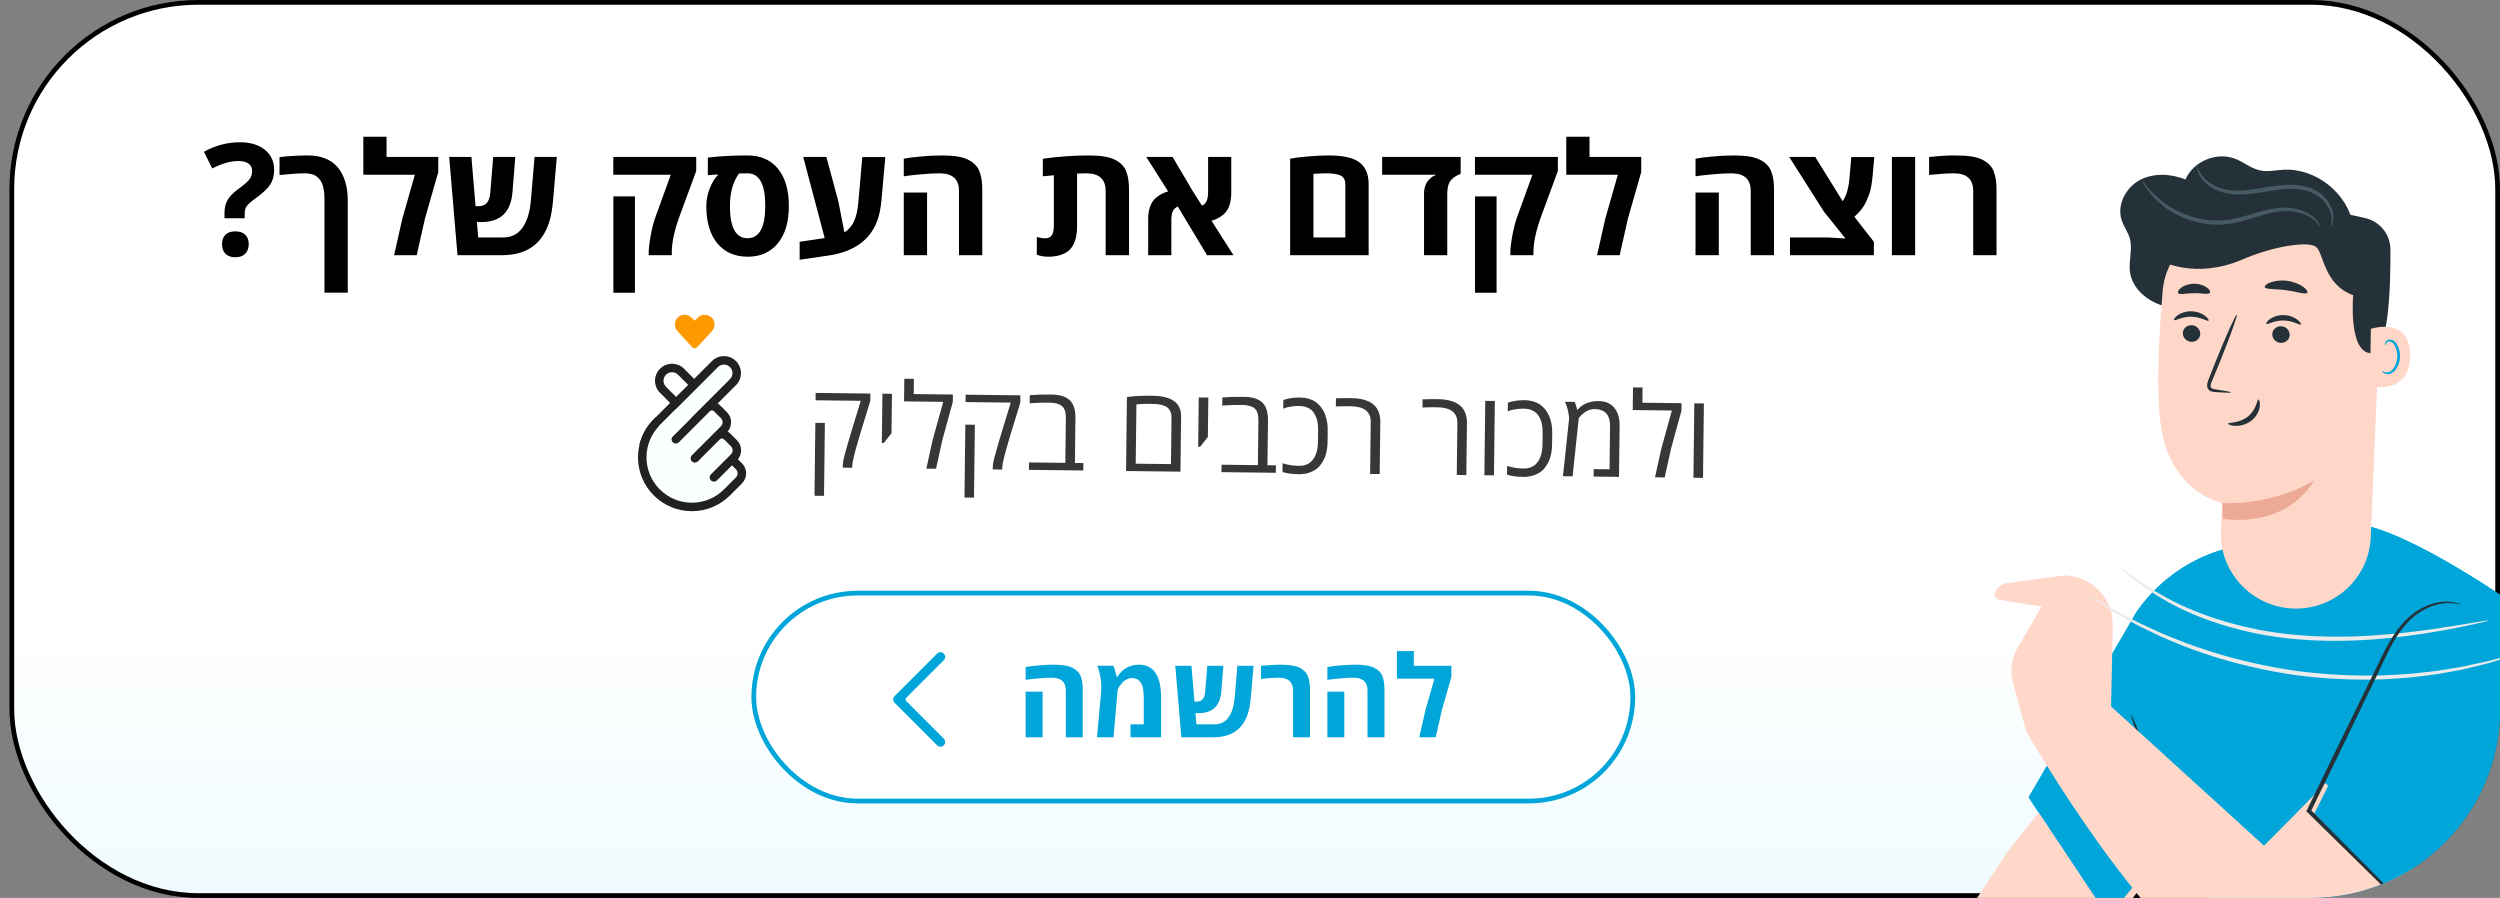
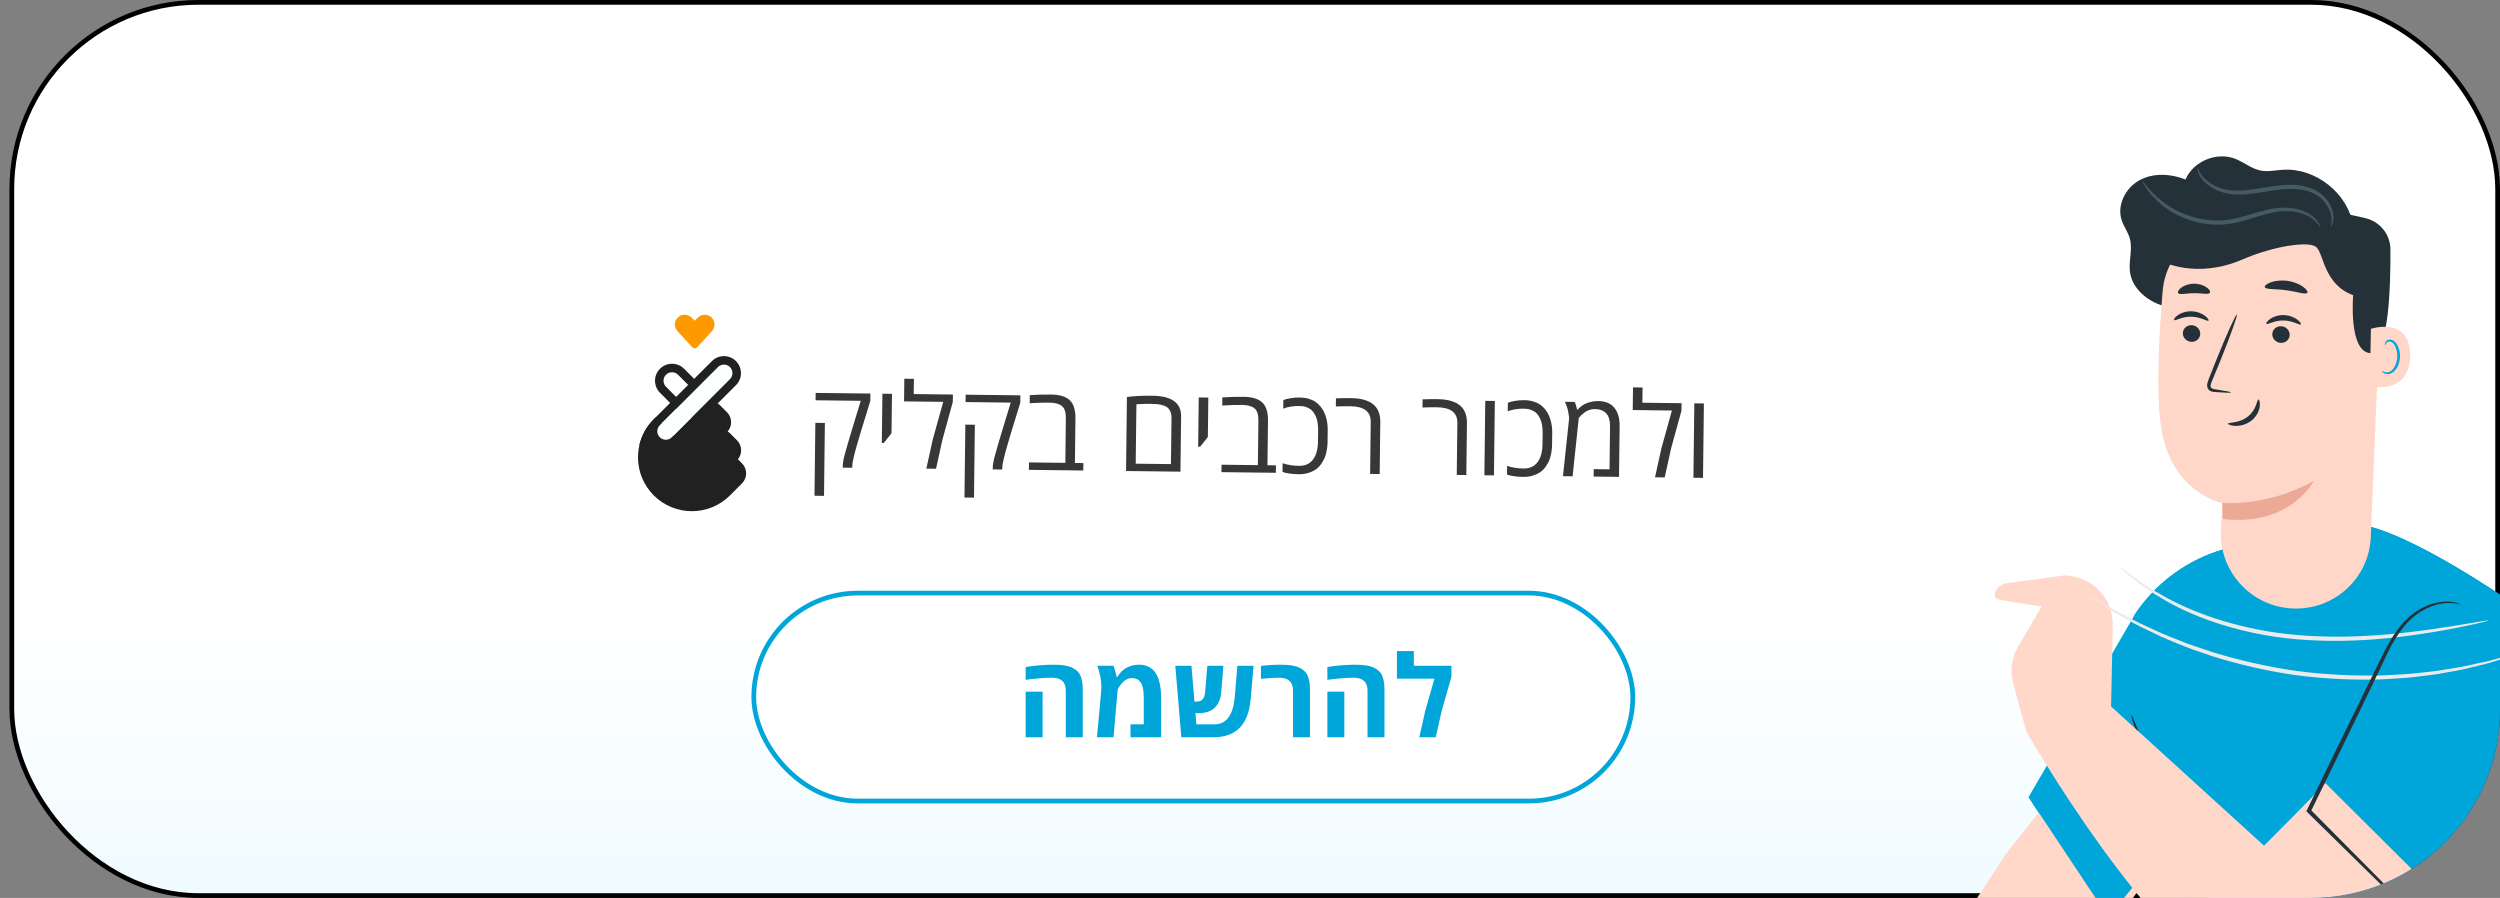
<svg xmlns="http://www.w3.org/2000/svg" width="529" height="190" viewBox="0 0 529 190" fill="none">
  <rect x="0" y="0" width="529" height="190" fill="#808080" stroke="none" />
  <g clip-path="url(#clip0_9612_18885)">
    <rect x="2.5" y="0.5" width="526" height="189" rx="39.5" fill="url(#paint0_linear_9612_18885)" stroke="black" />
    <mask id="mask0_9612_18885" style="mask-type:luminance" maskUnits="userSpaceOnUse" x="123" y="63" width="48" height="48">
      <path d="M171 63H123V111H171V63Z" fill="white" />
    </mask>
    <g mask="url(#mask0_9612_18885)">
      <path d="M145.903 86.817C146.254 87.169 146.254 87.739 145.903 88.091C145.583 88.41 145.083 88.439 144.73 88.178L144.63 88.091L139.654 83.114C138.248 81.708 138.248 79.429 139.654 78.023C141.06 76.617 143.339 76.617 144.745 78.023L151.321 84.599C151.672 84.951 151.672 85.52 151.321 85.872C151.002 86.191 150.502 86.22 150.149 85.959L150.048 85.872L143.472 79.296C142.811 78.634 141.762 78.596 141.055 79.179L140.927 79.296C140.265 79.957 140.226 81.006 140.81 81.713L140.927 81.842L145.903 86.817Z" fill="#212121" />
      <path d="M135.262 94.332C135.69 92.371 136.64 90.501 138.112 88.944L138.552 88.501L138.551 88.499L150.642 76.408C152.048 75.002 154.327 75.002 155.733 76.408C157.139 77.814 157.139 80.093 155.733 81.499L147.641 89.591C147.29 89.942 146.721 89.942 146.369 89.591C146.047 89.269 146.02 88.763 146.288 88.41L146.369 88.318L143.823 85.772L135.262 94.332Z" fill="#212121" />
      <path d="M154.461 104.83C150.009 109.282 142.79 109.282 138.338 104.83C133.963 100.454 133.888 93.408 138.112 88.94L138.763 88.283L142.582 92.101L148.945 85.738C149.882 84.801 151.402 84.801 152.339 85.738L153.824 87.222C154.944 88.342 154.994 90.126 153.974 91.305C154.148 91.404 154.312 91.528 154.461 91.677L155.946 93.162C157.046 94.263 157.113 96.004 156.147 97.183L157.006 98.042C158.178 99.213 158.178 101.112 157.006 102.284L154.461 104.83Z" fill="#212121" />
-       <path d="M146.399 96.348C146.047 96.699 146.047 97.269 146.399 97.62C146.751 97.972 147.321 97.972 147.672 97.62L152.339 92.954L152.422 92.884C152.626 92.742 152.899 92.742 153.104 92.884L153.187 92.954L154.672 94.438L154.765 94.543C155.109 94.978 155.109 95.596 154.765 96.031L154.672 96.136L150.429 100.378C150.078 100.729 150.078 101.299 150.429 101.651C150.781 102.002 151.351 102.002 151.702 101.651L154.884 98.469L155.733 99.317C156.168 99.752 156.199 100.439 155.826 100.91L155.733 101.014L153.187 103.56C149.438 107.309 143.36 107.309 139.611 103.56C135.932 99.882 135.863 93.961 139.403 90.198L139.611 89.984L140.035 89.559L142.581 92.105L142.369 92.317C142.017 92.668 142.017 93.238 142.369 93.59C142.72 93.941 143.29 93.941 143.641 93.59L150.217 87.014L150.301 86.944C150.505 86.802 150.778 86.802 150.983 86.944L151.066 87.014L152.551 88.498L152.644 88.603C152.989 89.038 152.989 89.656 152.644 90.091L152.551 90.196L146.399 96.348Z" fill="#FCFFFF" />
      <path d="M154.579 77.806L154.462 77.678C153.801 77.016 152.752 76.977 152.045 77.561L151.917 77.678L139.613 89.981C138.91 90.684 138.91 91.824 139.613 92.527C140.316 93.23 141.455 93.23 142.158 92.527L154.462 80.223C155.123 79.562 155.163 78.513 154.579 77.806Z" fill="#FCFFFF" />
      <path d="M146.339 67.204C145.529 66.396 144.215 66.396 143.405 67.204C142.595 68.012 142.595 69.321 143.424 70.149L146.487 73.481C146.501 73.495 146.515 73.51 146.529 73.523C146.811 73.782 147.251 73.764 147.511 73.482L150.648 70.071C151.404 69.258 151.381 67.991 150.593 67.204C149.783 66.396 148.469 66.396 147.659 67.204L146.999 67.862L146.339 67.204Z" fill="#FF9900" />
    </g>
    <path d="M180.345 98.563L180.34 98.978L178.326 98.954L178.331 98.539C178.338 97.945 178.482 97.141 178.763 96.127C179.043 95.105 179.247 94.374 179.375 93.936C179.621 93.036 179.935 91.982 180.316 90.774L182.132 84.813L172.575 84.7L172.593 83.137L184.177 83.275L184.158 84.837L182.253 91.041C182.033 91.787 181.851 92.403 181.706 92.89C181.562 93.368 181.418 93.859 181.274 94.362C181.13 94.857 181.011 95.287 180.917 95.652C180.823 96.017 180.729 96.398 180.635 96.796C180.446 97.591 180.35 98.18 180.345 98.563ZM174.361 104.925L172.347 104.901L172.53 89.472L174.544 89.496L174.361 104.925ZM186.592 93.729L186.716 83.305L188.742 83.329L188.643 91.678L187.007 93.734L186.592 93.729ZM193.344 83.384L201.632 83.482L201.613 85.057L199.406 93.088L198.063 99.188L196.013 99.164L197.355 93.064L199.587 85.033L191.299 84.934L191.356 80.137L193.382 80.162L193.344 83.384ZM212.081 98.94L212.076 99.355L210.062 99.331L210.067 98.916C210.074 98.322 210.218 97.518 210.499 96.504C210.779 95.482 210.983 94.752 211.111 94.314C211.357 93.413 211.671 92.359 212.052 91.151L213.868 85.191L204.311 85.077L204.329 83.514L215.913 83.652L215.894 85.215L213.989 91.418C213.769 92.164 213.587 92.78 213.443 93.267C213.298 93.746 213.154 94.236 213.01 94.739C212.866 95.234 212.747 95.664 212.653 96.029C212.559 96.394 212.465 96.775 212.371 97.173C212.182 97.968 212.086 98.557 212.081 98.94ZM206.097 105.302L204.083 105.278L204.266 89.85L206.28 89.874L206.097 105.302ZM217.903 83.615C219.207 83.508 220.733 83.465 222.483 83.486C224.232 83.507 225.522 83.905 226.351 84.68C227.18 85.446 227.584 86.737 227.562 88.552L227.45 97.963L229.245 97.984L229.226 99.558L217.715 99.422L217.734 97.847L225.424 97.939L225.536 88.503C225.551 87.25 225.276 86.392 224.712 85.93C224.156 85.459 223.288 85.217 222.108 85.203C220.847 85.188 219.646 85.218 218.506 85.294L217.883 85.336L217.903 83.615ZM238.271 99.666L238.457 84.005C239.883 83.803 241.683 83.714 243.856 83.74C247.933 83.788 249.954 85.245 249.92 88.109L249.781 99.803L238.271 99.666ZM247.773 98.204L247.89 88.378C247.896 87.865 247.816 87.429 247.649 87.069C247.483 86.701 247.271 86.418 247.013 86.219C246.763 86.013 246.431 85.854 246.017 85.743C245.603 85.625 245.218 85.551 244.86 85.522C244.502 85.485 244.088 85.464 243.616 85.459C242.623 85.447 241.723 85.469 240.917 85.524L240.465 85.555L240.316 98.115L247.773 98.204ZM253.531 94.525L253.654 84.101L255.681 84.125L255.581 92.474L253.946 94.53L253.531 94.525ZM258.647 84.099C259.951 83.992 261.477 83.95 263.227 83.97C264.976 83.991 266.266 84.389 267.095 85.164C267.924 85.93 268.328 87.221 268.306 89.036L268.194 98.447L269.989 98.468L269.97 100.043L258.46 99.906L258.478 98.331L266.168 98.423L266.28 88.987C266.295 87.734 266.021 86.876 265.456 86.414C264.9 85.943 264.032 85.701 262.852 85.687C261.591 85.672 260.39 85.703 259.25 85.779L258.627 85.82L258.647 84.099ZM273.1 84.258C273.703 84.152 274.347 84.102 275.03 84.111C275.714 84.119 276.344 84.207 276.919 84.377C277.495 84.547 277.981 84.772 278.376 85.054C278.78 85.327 279.134 85.657 279.439 86.043C279.752 86.421 279.999 86.815 280.182 87.224C280.372 87.625 280.526 88.054 280.642 88.511C280.853 89.295 280.953 90.106 280.943 90.944L280.911 93.617C280.906 94.105 280.855 94.634 280.758 95.202C280.662 95.763 280.538 96.246 280.387 96.651C280.244 97.048 280.015 97.489 279.7 97.973C279.393 98.458 279.03 98.865 278.611 99.193C278.2 99.522 277.66 99.8 276.99 100.029C276.32 100.248 275.614 100.354 274.874 100.345C274.133 100.336 273.479 100.292 272.91 100.212C272.349 100.132 271.952 100.05 271.717 99.966L271.376 99.852L271.398 98.021C272.46 98.375 273.626 98.56 274.895 98.575C275.391 98.581 275.84 98.517 276.24 98.384C276.649 98.242 276.985 98.063 277.248 97.846C277.519 97.63 277.758 97.364 277.965 97.049C278.172 96.734 278.331 96.427 278.44 96.127C278.549 95.827 278.639 95.507 278.708 95.166C278.82 94.654 278.879 94.118 278.886 93.556L278.914 91.164C278.926 90.131 278.823 89.267 278.603 88.572C278.509 88.27 278.362 87.947 278.163 87.603C277.972 87.258 277.743 86.971 277.477 86.74C277.211 86.509 276.864 86.314 276.434 86.154C276.013 85.994 275.501 85.911 274.899 85.904C274.305 85.897 273.719 85.942 273.14 86.041C272.561 86.132 272.148 86.229 271.903 86.332L271.535 86.486L271.556 84.68C271.647 84.632 271.777 84.576 271.949 84.513C272.121 84.45 272.504 84.365 273.1 84.258ZM282.683 84.287C283.822 84.243 284.844 84.227 285.747 84.238C286.651 84.249 287.399 84.314 287.991 84.436C288.592 84.548 289.152 84.73 289.669 84.98C290.187 85.231 290.623 85.549 290.977 85.936C291.724 86.767 292.089 87.894 292.072 89.318L291.941 100.304L289.915 100.28L290.046 89.27C290.072 87.097 288.628 85.993 285.715 85.959C284.836 85.948 283.818 85.965 282.662 86.008L282.683 84.287ZM301.016 84.505C302.156 84.461 303.178 84.445 304.081 84.456C304.984 84.466 305.732 84.532 306.325 84.653C306.926 84.766 307.485 84.948 308.003 85.198C308.521 85.449 308.957 85.767 309.31 86.154C310.057 86.985 310.422 88.112 310.405 89.536L310.275 100.522L308.249 100.498L308.379 89.488C308.405 87.315 306.962 86.211 304.048 86.177C303.169 86.166 302.152 86.183 300.996 86.226L301.016 84.505ZM316.122 100.591L314.095 100.567L314.282 84.821L316.309 84.845L316.122 100.591ZM320.606 84.823C321.21 84.716 321.853 84.667 322.537 84.675C323.22 84.683 323.85 84.772 324.426 84.942C325.002 85.111 325.487 85.337 325.883 85.618C326.286 85.892 326.641 86.221 326.945 86.608C327.258 86.986 327.506 87.379 327.688 87.788C327.879 88.189 328.032 88.618 328.149 89.076C328.359 89.859 328.46 90.67 328.45 91.509L328.418 94.182C328.412 94.67 328.361 95.198 328.265 95.767C328.168 96.327 328.045 96.81 327.893 97.215C327.75 97.612 327.521 98.053 327.206 98.538C326.899 99.022 326.536 99.429 326.117 99.758C325.707 100.087 325.166 100.365 324.496 100.593C323.826 100.813 323.121 100.919 322.38 100.91C321.64 100.901 320.985 100.857 320.417 100.777C319.856 100.697 319.458 100.615 319.223 100.53L318.883 100.417L318.904 98.586C319.966 98.94 321.132 99.125 322.401 99.14C322.898 99.146 323.346 99.082 323.747 98.948C324.155 98.807 324.491 98.628 324.754 98.411C325.025 98.194 325.264 97.929 325.472 97.614C325.679 97.299 325.837 96.991 325.946 96.692C326.056 96.392 326.145 96.071 326.214 95.73C326.326 95.219 326.385 94.683 326.392 94.121L326.42 91.729C326.433 90.695 326.329 89.831 326.109 89.137C326.015 88.835 325.869 88.511 325.669 88.167C325.478 87.823 325.249 87.535 324.984 87.305C324.718 87.073 324.37 86.878 323.941 86.718C323.519 86.559 323.008 86.475 322.406 86.468C321.811 86.461 321.225 86.507 320.646 86.606C320.067 86.697 319.655 86.793 319.409 86.896L319.041 87.051L319.063 85.244C319.153 85.197 319.284 85.141 319.456 85.078C319.627 85.015 320.011 84.93 320.606 84.823ZM338.161 84.861C339.699 84.879 340.845 85.357 341.598 86.293C342.36 87.23 342.732 88.512 342.712 90.14L342.585 100.906L337.214 100.842L337.233 99.267L340.577 99.307L340.685 90.201C340.714 87.801 339.629 86.587 337.432 86.561C337.05 86.557 336.671 86.621 336.295 86.755C335.927 86.881 335.616 87.036 335.361 87.22C334.819 87.629 334.437 87.983 334.213 88.281L334.065 88.475L332.759 100.789L330.72 100.765L332.011 88.67C332.012 88.637 332.013 88.548 332.015 88.401C332.016 88.255 331.964 87.88 331.857 87.276C331.75 86.673 331.614 86.175 331.448 85.782L331.139 85.022L333.178 85.046C333.393 85.415 333.574 85.97 333.719 86.712L333.805 86.713C334.234 86.214 334.747 85.805 335.345 85.487C335.657 85.328 336.065 85.182 336.571 85.049C337.077 84.917 337.607 84.854 338.161 84.861ZM347.532 85.216L355.82 85.315L355.801 86.889L353.594 94.92L352.252 101.021L350.201 100.996L351.543 94.896L353.775 86.865L345.487 86.767L345.544 81.97L347.57 81.994L347.532 85.216ZM360.357 101.117L358.33 101.093L358.518 85.347L360.544 85.371L360.357 101.117Z" fill="#373737" />
    <rect x="159.5" y="125.5" width="186" height="44" rx="22" fill="white" stroke="#00A5D9" />
-     <path d="M200.061 158.061C200.646 157.475 200.646 156.525 200.061 155.939L192.121 148L200.061 140.061C200.646 139.475 200.646 138.525 200.061 137.939C199.475 137.354 198.525 137.354 197.939 137.939L188.939 146.939C188.354 147.525 188.354 148.475 188.939 149.061L197.939 158.061C198.525 158.646 199.475 158.646 200.061 158.061Z" fill="#00A5D9" stroke="white" stroke-miterlimit="10" stroke-linecap="round" stroke-linejoin="round" />
    <path d="M219.641 140.812C220.82 140.703 221.895 140.648 222.863 140.648C223.832 140.648 224.645 140.703 225.301 140.812C225.957 140.922 226.508 141.09 226.953 141.316C227.398 141.543 227.762 141.805 228.043 142.102C228.332 142.391 228.555 142.754 228.711 143.191C228.867 143.629 228.973 144.074 229.027 144.527C229.082 144.973 229.109 145.504 229.109 146.121V156H225.523V146.109C225.523 144.305 224.531 143.402 222.547 143.402C221.844 143.402 221.031 143.441 220.109 143.52C219.188 143.59 218.441 143.664 217.871 143.742L217.027 143.859V141.152C217.598 141.027 218.469 140.914 219.641 140.812ZM220.613 156H217.027V146.355H220.613V156ZM233.047 145.336C233.047 143.938 232.762 142.449 232.191 140.871H235.613C235.73 141.176 235.848 141.531 235.965 141.938L236.281 143.191H236.504C236.535 143.121 236.582 143.031 236.645 142.922C236.707 142.805 236.863 142.602 237.113 142.312C237.371 142.016 237.656 141.758 237.969 141.539C238.281 141.312 238.707 141.109 239.246 140.93C239.793 140.742 240.402 140.648 241.074 140.648C241.754 140.648 242.371 140.777 242.926 141.035C243.48 141.293 243.926 141.633 244.262 142.055C244.605 142.477 244.887 142.988 245.105 143.59C245.488 144.645 245.68 145.93 245.68 147.445V156H239.211V153.27H242.023V147.855C242.023 146.465 241.895 145.484 241.637 144.914C241.52 144.656 241.371 144.414 241.191 144.188C240.832 143.719 240.262 143.484 239.48 143.484C239.121 143.484 238.77 143.57 238.426 143.742C238.09 143.906 237.809 144.109 237.582 144.352C237.121 144.844 236.801 145.281 236.621 145.664L236.504 145.922L235.613 156H232.121L233 146.402C233.031 146.043 233.047 145.688 233.047 145.336ZM256.812 156H249.969L248.691 140.883H252.113L252.746 148.453C252.84 148.461 252.957 148.465 253.098 148.465C253.715 148.465 254.172 148.301 254.469 147.973C254.773 147.645 254.957 147.098 255.02 146.332L255.465 140.883H258.863L258.43 146.297C258.188 149.367 256.586 150.902 253.625 150.902C253.461 150.902 253.238 150.895 252.957 150.879L253.156 153.27H256.977C258.281 153.27 259.285 152.762 259.988 151.746C260.691 150.73 261.117 149.332 261.266 147.551L261.828 140.883H265.25L264.688 147.457C264.562 148.879 264.363 150.02 264.09 150.879C263.02 154.293 260.594 156 256.812 156ZM266.82 140.895C268.281 140.73 269.574 140.648 270.699 140.648C271.832 140.648 272.727 140.703 273.383 140.812C274.039 140.922 274.59 141.09 275.035 141.316C275.48 141.543 275.844 141.805 276.125 142.102C276.414 142.391 276.637 142.754 276.793 143.191C276.949 143.629 277.055 144.074 277.109 144.527C277.164 144.973 277.191 145.504 277.191 146.121V156H273.605V146.109C273.605 144.305 272.613 143.402 270.629 143.402C269.629 143.402 268.359 143.484 266.82 143.648V140.895ZM283.484 140.812C284.664 140.703 285.738 140.648 286.707 140.648C287.676 140.648 288.488 140.703 289.145 140.812C289.801 140.922 290.352 141.09 290.797 141.316C291.242 141.543 291.605 141.805 291.887 142.102C292.176 142.391 292.398 142.754 292.555 143.191C292.711 143.629 292.816 144.074 292.871 144.527C292.926 144.973 292.953 145.504 292.953 146.121V156H289.367V146.109C289.367 144.305 288.375 143.402 286.391 143.402C285.688 143.402 284.875 143.441 283.953 143.52C283.031 143.59 282.285 143.664 281.715 143.742L280.871 143.859V141.152C281.441 141.027 282.312 140.914 283.484 140.812ZM284.457 156H280.871V146.355H284.457V156ZM299.164 140.883H307.121V143.203L305.07 150.387L303.805 156H300.324L301.59 150.387L303.523 143.613H295.59V137.766H299.164V140.883Z" fill="#00A5D9" />
-     <path d="M50.776 30.104C52.979 30.104 54.735 30.636 56.046 31.699C57.356 32.763 58.011 34.181 58.011 35.953C58.011 37.145 57.743 38.166 57.206 39.015C56.679 39.852 55.659 40.819 54.144 41.915C53.102 42.678 52.447 43.258 52.178 43.655C51.91 44.053 51.776 44.574 51.776 45.218V46.185H47.505V44.993C47.505 43.961 47.726 43.065 48.166 42.302C48.607 41.528 49.401 40.728 50.551 39.901C51.711 39.063 52.468 38.397 52.823 37.903C53.177 37.409 53.355 36.829 53.355 36.163C53.355 35.497 53.097 34.981 52.581 34.616C52.076 34.251 51.357 34.068 50.422 34.068C48.821 34.068 46.984 34.594 44.911 35.647L43.155 32.118C45.561 30.775 48.102 30.104 50.776 30.104ZM46.99 51.68C46.99 50.788 47.232 50.111 47.715 49.649C48.198 49.188 48.891 48.956 49.794 48.956C50.707 48.956 51.405 49.193 51.888 49.666C52.383 50.138 52.63 50.81 52.63 51.68C52.63 52.539 52.377 53.216 51.872 53.71C51.378 54.193 50.685 54.435 49.794 54.435C48.913 54.435 48.225 54.199 47.731 53.726C47.237 53.243 46.99 52.56 46.99 51.68ZM65.19 32.892C66.458 32.892 67.586 33.074 68.574 33.44C69.562 33.805 70.362 34.288 70.975 34.89C71.598 35.491 72.108 36.211 72.506 37.049C73.225 38.563 73.585 40.352 73.585 42.415V61.928H68.654V41.915C68.654 39.391 67.962 37.779 66.576 37.081C66.017 36.812 65.346 36.678 64.562 36.678C63.197 36.678 61.393 36.796 59.148 37.033V33.246C61.06 33.01 63.074 32.892 65.19 32.892ZM81.795 33.214H92.736V36.404L89.916 46.282L88.176 54H83.39L85.131 46.282L87.789 36.968H76.881V28.928H81.795V33.214ZM106.215 54H96.805L95.049 33.214H99.754L100.624 43.623C100.753 43.634 100.914 43.639 101.107 43.639C101.956 43.639 102.584 43.414 102.993 42.962C103.412 42.511 103.664 41.759 103.75 40.706L104.362 33.214H109.035L108.439 40.658C108.106 44.88 105.904 46.991 101.832 46.991C101.607 46.991 101.301 46.98 100.914 46.959L101.188 50.246H106.441C108.235 50.246 109.615 49.547 110.582 48.151C111.549 46.754 112.134 44.831 112.338 42.382L113.112 33.214H117.817L117.043 42.253C116.871 44.209 116.598 45.777 116.222 46.959C114.75 51.653 111.414 54 106.215 54ZM142.148 53.452V54H137.266V53.452C137.266 52.582 137.406 51.384 137.685 49.859C137.964 48.323 138.308 46.991 138.716 45.863L141.939 36.968H129.773V33.214H147.321V36.179L143.824 45.669C142.707 48.699 142.148 51.293 142.148 53.452ZM134.35 61.944H129.79V41.56H134.35V61.944ZM158.19 32.892C160.95 32.892 163.093 33.831 164.619 35.711C166.155 37.591 166.923 40.218 166.923 43.591C166.923 46.964 166.144 49.596 164.587 51.486C163.04 53.377 160.913 54.322 158.206 54.322C155.499 54.322 153.361 53.382 151.793 51.502C150.235 49.612 149.456 46.98 149.456 43.607C149.456 42.307 149.709 41.034 150.214 39.788C150.718 38.542 151.282 37.629 151.905 37.049V36.92L149.778 37.065V33.343C152.271 33.042 155.074 32.892 158.19 32.892ZM154.451 43.607C154.451 48.14 155.697 50.407 158.19 50.407C160.682 50.407 161.928 48.119 161.928 43.542C161.928 38.966 160.682 36.678 158.19 36.678L156.369 36.71C155.09 38.483 154.451 40.782 154.451 43.607ZM177.389 42.592L178.678 49.182C179.548 48.634 180.219 47.861 180.692 46.862C181.165 45.852 181.471 44.552 181.611 42.962L182.465 33.23H187.331L186.525 42.253C186.353 44.187 186.015 45.777 185.51 47.023C183.974 50.826 180.735 53.151 175.794 54L169.203 54.967V51.164L174.505 50.374L169.961 33.214H174.859L177.389 42.592ZM194.832 33.117C196.454 32.967 197.931 32.892 199.263 32.892C200.595 32.892 201.712 32.967 202.615 33.117C203.517 33.268 204.274 33.498 204.887 33.81C205.499 34.122 205.998 34.481 206.385 34.89C206.783 35.287 207.089 35.787 207.304 36.388C207.518 36.99 207.663 37.602 207.739 38.225C207.814 38.837 207.851 39.568 207.851 40.416V54H202.921V40.4C202.921 37.919 201.556 36.678 198.828 36.678C197.861 36.678 196.744 36.732 195.476 36.839C194.209 36.936 193.183 37.038 192.399 37.145L191.239 37.307V33.584C192.023 33.413 193.221 33.257 194.832 33.117ZM196.169 54H191.239V40.739H196.169V54ZM226.06 53.098C225.598 53.474 224.997 53.774 224.255 54C223.525 54.215 222.708 54.322 221.806 54.322C220.904 54.322 220.098 54.177 219.389 53.887V50.149C220.109 50.342 220.673 50.439 221.081 50.439C221.489 50.439 221.822 50.364 222.08 50.213C222.349 50.063 222.547 49.853 222.676 49.585C222.891 49.102 222.998 48.522 222.998 47.845V37.081L220.662 37.307V33.584C223.96 33.123 227.242 32.892 230.507 32.892C232.924 32.892 234.734 33.198 235.937 33.81C236.55 34.122 237.049 34.481 237.436 34.89C237.833 35.287 238.14 35.787 238.354 36.388C238.569 36.99 238.714 37.602 238.79 38.225C238.865 38.837 238.902 39.568 238.902 40.416V54H233.956V40.4C233.956 37.919 232.597 36.678 229.879 36.678C229.277 36.678 228.622 36.694 227.913 36.727V47.845C227.913 50.337 227.295 52.088 226.06 53.098ZM260.535 33.214V40.658C260.535 42.474 260.175 43.849 259.455 44.783C259.165 45.159 258.757 45.524 258.23 45.879C257.704 46.223 257.081 46.502 256.361 46.717L261.002 54H255.411L249.223 43.704C248.718 43.919 248.364 44.252 248.16 44.703C247.966 45.154 247.864 45.761 247.854 46.523V54H242.955V46.572C242.955 46.035 242.977 45.562 243.02 45.154C243.073 44.735 243.181 44.273 243.342 43.768C243.514 43.263 243.745 42.823 244.035 42.447C244.335 42.06 244.749 41.695 245.275 41.351C245.813 40.997 246.446 40.712 247.177 40.497L242.552 33.214H248.127L252.317 40.336L254.331 43.51C254.804 43.295 255.137 42.962 255.33 42.511C255.523 42.06 255.626 41.459 255.636 40.706V33.214H260.535ZM272.991 54V33.584C273.775 33.413 274.973 33.257 276.584 33.117C278.206 32.967 279.748 32.892 281.209 32.892C284.195 32.892 286.338 33.375 287.638 34.342C288.948 35.309 289.604 36.861 289.604 38.998V54H272.991ZM284.673 50.246V38.998C284.673 38.021 284.292 37.382 283.529 37.081C282.863 36.812 281.88 36.678 280.58 36.678C279.839 36.678 278.953 36.716 277.922 36.791V50.246H284.673ZM309.077 33.214V36.775C308.626 36.947 308.153 37.199 307.659 37.532C307.122 37.93 306.751 38.402 306.547 38.95C306.343 39.498 306.241 40.212 306.241 41.093V54H301.326V40.98C301.326 40.39 301.407 39.852 301.568 39.369C301.74 38.886 301.944 38.51 302.18 38.241C302.664 37.683 303.104 37.328 303.502 37.178L303.76 37.081V36.968H292.464V33.214H309.077ZM324.473 53.452V54H319.591V53.452C319.591 52.582 319.731 51.384 320.01 49.859C320.289 48.323 320.633 46.991 321.041 45.863L324.264 36.968H312.098V33.214H329.646V36.179L326.149 45.669C325.032 48.699 324.473 51.293 324.473 53.452ZM316.675 61.944H312.115V41.56H316.675V61.944ZM336.341 33.214H347.282V36.404L344.462 46.282L342.722 54H337.936L339.677 46.282L342.335 36.968H331.427V28.928H336.341V33.214ZM362.365 33.117C363.987 32.967 365.464 32.892 366.796 32.892C368.128 32.892 369.245 32.967 370.148 33.117C371.05 33.268 371.807 33.498 372.42 33.81C373.032 34.122 373.531 34.481 373.918 34.89C374.316 35.287 374.622 35.787 374.837 36.388C375.051 36.99 375.196 37.602 375.272 38.225C375.347 38.837 375.384 39.568 375.384 40.416V54H370.454V40.4C370.454 37.919 369.089 36.678 366.361 36.678C365.394 36.678 364.277 36.732 363.009 36.839C361.742 36.936 360.716 37.038 359.932 37.145L358.772 37.307V33.584C359.556 33.413 360.754 33.257 362.365 33.117ZM363.702 54H358.772V40.739H363.702V54ZM396.517 54H378.76V50.246H386.785L390.459 50.471V50.407L385.931 44.767L378.599 33.214H384.11L389.911 42.576C390.674 41.491 391.152 39.89 391.345 37.774L391.732 33.23H396.598L396.259 37.065C396.098 38.891 395.846 40.25 395.502 41.142C395.33 41.603 395.115 42.124 394.858 42.705C394.342 43.833 393.515 44.885 392.376 45.863L396.517 51.164V54ZM405.243 54H400.328V33.214H405.243V54ZM408.2 33.23C410.209 33.004 411.987 32.892 413.534 32.892C415.091 32.892 416.321 32.967 417.223 33.117C418.126 33.268 418.883 33.498 419.495 33.81C420.108 34.122 420.607 34.481 420.994 34.89C421.391 35.287 421.698 35.787 421.912 36.388C422.127 36.99 422.272 37.602 422.348 38.225C422.423 38.837 422.46 39.568 422.46 40.416V54H417.53V40.4C417.53 37.919 416.165 36.678 413.437 36.678C412.062 36.678 410.316 36.791 408.2 37.017V33.23Z" fill="black" />
    <path d="M545.597 216.352C548.411 177.787 545.35 170.961 544.827 157.306C544.309 143.813 540.402 133.852 533.622 129.006C529.053 125.738 506.107 110.045 496.503 110.791C485.816 111.621 475.991 114.294 468.884 116.744C461.961 119.128 456.012 123.698 451.901 129.761L429.217 168.709L446.09 194.01L464.503 171.836L469.565 205.392L459.747 235.45L528.508 274.483C538.03 265.457 543.999 238.236 545.597 216.352Z" fill="#00A5D9" />
    <path d="M436.031 165.838C435.803 166.493 424.618 180.451 424.618 180.451L395.806 224.361L394.281 207.275C394.042 204.609 392.781 202.136 390.759 200.376C388.616 198.51 385.801 197.603 382.975 197.866L371.008 200.863C370.015 201.112 369.164 201.815 368.833 202.784C368.555 203.599 368.643 204.437 370.102 204.532C372.942 204.719 378.878 204.942 378.878 204.942L374.851 213.964C374.682 214.34 374.539 214.723 374.419 215.113C374.065 216.269 373.918 217.477 373.987 218.677C374.005 218.983 374.036 219.288 374.082 219.593C374.175 220.223 374.329 220.848 374.543 221.457L378.55 231.584C378.55 231.584 403.682 205.604 424.236 211.113C436.585 214.422 456.639 182.268 456.639 182.268L436.031 165.838Z" fill="#FFD8CA" />
    <path d="M545.597 216.353C548.411 177.789 545.351 170.962 544.828 157.307C544.31 143.814 540.402 133.853 533.622 129.007C529.053 125.739 506.108 110.046 496.503 110.792C485.817 111.622 475.992 114.295 468.885 116.745C461.961 119.13 456.013 123.699 451.901 129.762L430.204 170.134L446.091 194.012L464.503 171.837L469.566 205.393L459.747 235.451L528.508 274.484C538.03 265.458 544 238.237 545.597 216.353Z" fill="#00A5D9" />
    <path d="M463.741 191.919C463.616 191.951 462.909 189.672 461.796 185.983C460.6 182.063 459.079 177.088 457.398 171.585C455.633 166.107 454.037 161.155 452.782 157.255C451.586 153.59 450.864 151.317 450.985 151.271C451.045 151.25 451.303 151.791 451.72 152.788C452.14 153.784 452.708 155.237 453.386 157.045C454.739 160.658 456.495 165.692 458.262 171.315C460.023 176.934 461.459 182.07 462.413 185.81C462.891 187.68 463.253 189.201 463.479 190.256C463.704 191.313 463.801 191.902 463.741 191.919Z" fill="#253138" />
    <path d="M492.014 165.675C491.715 166.302 479.066 178.948 479.066 178.948L446.706 149.491L447.066 132.34C447.121 129.664 446.138 127.068 444.323 125.096C442.397 123.007 439.699 121.796 436.861 121.748L424.637 123.413C423.623 123.551 422.7 124.156 422.264 125.083C421.899 125.863 421.894 126.706 423.334 126.96C426.137 127.458 432.012 128.331 432.012 128.331L427.019 136.856C426.81 137.211 426.625 137.577 426.464 137.952C425.984 139.061 425.706 140.246 425.643 141.446C425.627 141.752 425.625 142.059 425.636 142.367C425.66 143.004 425.744 143.641 425.89 144.27L428.762 154.776C428.762 154.776 455.496 201.651 475.321 209.383C487.232 214.027 510.694 184.269 510.694 184.269L492.014 165.675Z" fill="#FFD8CA" />
    <path d="M431.728 138.92C431.703 138.852 432.109 138.602 432.845 138.349C433.566 138.11 434.695 137.842 435.908 138.208C437.146 138.606 437.865 139.665 438.004 140.473C438.148 141.315 437.788 141.771 437.746 141.73C437.653 141.7 437.834 141.239 437.614 140.569C437.413 139.918 436.746 139.068 435.738 138.749C434.707 138.432 433.671 138.599 432.948 138.736C432.215 138.882 431.756 138.999 431.728 138.92Z" fill="#FFD8CA" />
    <path d="M434.958 145.881C434.873 145.889 434.796 145.514 434.551 144.978C434.311 144.443 433.863 143.747 433.153 143.229C432.443 142.712 431.642 142.499 431.062 142.433C430.475 142.364 430.094 142.405 430.075 142.321C430.056 142.253 430.421 142.066 431.075 142.034C431.719 141.996 432.661 142.168 433.486 142.77C434.312 143.371 434.764 144.218 434.927 144.842C435.095 145.474 435.027 145.879 434.958 145.881Z" fill="#FFD8CA" />
-     <path d="M512.309 126.686L489.7 172.179L512.409 195.316L530.4 168.419C530.4 168.419 535.423 131.406 512.309 126.686Z" fill="#00A5D9" />
    <path d="M526.591 131.291C526.598 131.321 526.322 131.408 525.793 131.544C525.265 131.678 524.484 131.873 523.471 132.092C521.445 132.544 518.507 133.143 514.846 133.754C507.545 134.956 497.265 136.234 485.921 135.264C474.57 134.296 464.645 130.807 458.206 127.078C454.969 125.238 452.523 123.461 450.933 122.122C450.115 121.481 449.549 120.902 449.141 120.538C448.742 120.161 448.545 119.954 448.567 119.931C448.618 119.872 449.5 120.605 451.15 121.844C452.797 123.09 455.274 124.767 458.515 126.517C464.962 130.059 474.775 133.403 486 134.361C497.224 135.324 507.447 134.158 514.748 133.122C518.408 132.593 521.362 132.092 523.404 131.748C525.444 131.403 526.578 131.226 526.591 131.291Z" fill="#EBEBEB" />
    <path d="M532.295 138.435C532.305 138.464 531.998 138.584 531.406 138.79C530.714 139.015 529.853 139.297 528.802 139.64C527.673 140.016 526.279 140.44 524.63 140.812C522.985 141.198 521.126 141.724 519.021 142.054C517.969 142.241 516.87 142.438 515.728 142.641C514.583 142.841 513.375 142.943 512.133 143.102C509.651 143.462 506.974 143.575 504.161 143.75C498.53 143.924 492.32 143.721 485.867 142.874C479.42 141.963 473.381 140.496 468.002 138.818C465.338 137.896 462.793 137.072 460.495 136.062C459.341 135.573 458.205 135.151 457.154 134.655C456.109 134.152 455.103 133.669 454.141 133.205C452.2 132.325 450.552 131.322 449.07 130.507C447.579 129.708 446.352 128.931 445.364 128.265C444.443 127.651 443.688 127.149 443.081 126.746C442.567 126.39 442.306 126.191 442.321 126.167C442.339 126.141 442.634 126.289 443.182 126.594C443.809 126.958 444.591 127.41 445.546 127.964C446.557 128.58 447.807 129.311 449.314 130.066C450.811 130.832 452.472 131.794 454.42 132.631C455.384 133.074 456.39 133.536 457.438 134.017C458.488 134.494 459.621 134.897 460.772 135.367C463.063 136.339 465.604 137.132 468.254 138.025C473.605 139.645 479.597 141.073 485.991 141.978C492.39 142.818 498.544 143.046 504.133 142.916C506.923 142.766 509.582 142.682 512.051 142.359C513.285 142.215 514.486 142.131 515.628 141.953C516.765 141.769 517.859 141.593 518.906 141.424C521.006 141.138 522.863 140.656 524.511 140.318C526.165 139.996 527.566 139.624 528.705 139.301C529.773 139.024 530.648 138.798 531.35 138.616C531.959 138.47 532.284 138.405 532.295 138.435Z" fill="#EBEBEB" />
    <path d="M512.414 195.318C512.378 195.356 511.712 194.765 510.518 193.642C509.244 192.422 507.543 190.789 505.454 188.784C501.091 184.499 495.118 178.633 488.243 171.882L488.023 171.664L488.155 171.389C489.807 167.981 491.581 164.328 493.411 160.552C496.184 154.884 498.823 149.489 501.233 144.562C502.465 142.119 503.549 139.761 504.662 137.576C505.794 135.405 507.026 133.446 508.44 131.881C511.248 128.675 514.727 127.446 517.047 127.311C518.223 127.242 519.136 127.384 519.728 127.552C520.32 127.72 520.612 127.86 520.602 127.883C520.584 127.996 519.356 127.429 517.077 127.661C514.85 127.9 511.558 129.169 508.922 132.302C507.587 133.839 506.417 135.764 505.329 137.92C504.281 140.118 503.164 142.456 501.989 144.914C499.599 149.851 496.981 155.256 494.233 160.934C492.392 164.704 490.609 168.352 488.947 171.756L488.859 171.264C495.644 178.105 501.536 184.049 505.843 188.391C507.857 190.471 509.497 192.164 510.727 193.432C511.854 194.62 512.451 195.281 512.414 195.318Z" fill="#253138" />
    <path d="M528.675 166.454C528.783 166.489 528.359 168.211 527.379 170.906C526.404 173.597 524.826 177.245 522.689 181.067C520.546 184.886 518.262 188.134 516.474 190.373C514.688 192.613 513.442 193.874 513.357 193.802C513.251 193.713 514.321 192.31 515.962 189.988C517.605 187.668 519.78 184.401 521.899 180.623C524.012 176.844 525.665 173.283 526.784 170.671C527.906 168.058 528.545 166.409 528.675 166.454Z" fill="#253138" />
    <path d="M497.937 47.72C496.817 40.889 489.988 35.477 483.058 35.92C481.466 36.024 479.856 36.393 478.291 36.073C476.371 35.684 474.806 34.318 472.982 33.601C469.06 32.057 464.095 34.121 462.45 37.98C459.337 36.735 455.658 36.537 452.719 38.137C449.779 39.735 447.898 43.38 448.934 46.557C449.38 47.921 450.293 49.103 450.673 50.485C451.302 52.764 450.39 55.197 450.699 57.539C451.154 61.009 454.272 63.665 457.638 64.677C461.005 65.687 464.606 65.379 468.106 65.063" fill="#253138" />
    <path d="M469.936 112.163C470.097 108.791 470.227 106.432 470.227 106.432C470.227 106.432 459.225 104.362 457.225 89.97C456.229 82.813 456.824 71.129 457.619 61.585C458.335 52.993 466.086 46.739 474.678 47.837L504.227 51.611L504.042 56.238L501.658 113.653C501.294 122.413 493.839 129.187 485.043 128.752C476.281 128.318 469.518 120.885 469.936 112.163Z" fill="#FFD7C8" />
    <path d="M460.048 67.72C460.272 67.965 461.69 66.965 463.678 67.015C465.664 67.035 467.105 68.085 467.324 67.847C467.433 67.742 467.208 67.304 466.582 66.831C465.967 66.357 464.908 65.89 463.67 65.866C462.432 65.846 461.381 66.278 460.774 66.729C460.152 67.182 459.937 67.611 460.048 67.72Z" fill="#253138" />
    <path d="M479.577 68.522C479.802 68.766 481.221 67.769 483.208 67.817C485.192 67.837 486.631 68.888 486.852 68.65C486.961 68.545 486.738 68.108 486.108 67.634C485.493 67.16 484.438 66.692 483.199 66.67C481.961 66.65 480.911 67.08 480.304 67.53C479.683 67.984 479.467 68.41 479.577 68.522Z" fill="#253138" />
    <path d="M472.07 83.039C472.081 82.927 470.849 82.688 468.852 82.39C468.345 82.326 467.867 82.213 467.789 81.865C467.676 81.499 467.899 80.959 468.158 80.377C468.659 79.163 469.184 77.895 469.735 76.562C471.93 71.129 473.529 66.656 473.308 66.569C473.087 66.483 471.13 70.818 468.935 76.25C468.407 77.591 467.902 78.868 467.42 80.09C467.216 80.662 466.873 81.302 467.116 82.067C467.246 82.447 467.613 82.73 467.937 82.824C468.261 82.93 468.546 82.943 468.797 82.963C470.809 83.117 472.06 83.151 472.07 83.039Z" fill="#253138" />
    <path d="M470.227 106.431C470.227 106.431 479.904 107.268 489.617 101.736C489.617 101.736 484.742 111.48 470.354 109.821L470.227 106.431Z" fill="#ECA996" />
    <path d="M477.892 84.537C477.568 84.512 477.519 86.66 475.643 88.143C473.77 89.633 471.474 89.341 471.453 89.641C471.421 89.774 471.957 90.07 472.927 90.117C473.878 90.171 475.274 89.897 476.423 88.989C477.569 88.078 478.076 86.841 478.168 85.962C478.268 85.066 478.04 84.527 477.892 84.537Z" fill="#253138" />
    <path d="M479.219 60.753C479.405 61.296 481.395 61.083 483.72 61.416C486.053 61.699 487.92 62.422 488.239 61.945C488.382 61.718 488.065 61.204 487.314 60.668C486.571 60.131 485.377 59.611 483.98 59.425C482.583 59.24 481.297 59.433 480.44 59.758C479.579 60.081 479.14 60.496 479.219 60.753Z" fill="#253138" />
    <path d="M460.894 62.009C461.233 62.466 462.611 62.03 464.258 62.045C465.904 62 467.294 62.413 467.624 61.951C467.769 61.726 467.56 61.272 466.957 60.832C466.367 60.395 465.369 60.026 464.236 60.034C463.103 60.045 462.114 60.43 461.534 60.879C460.941 61.327 460.743 61.787 460.894 62.009Z" fill="#253138" />
    <path d="M457.269 55.207C457.269 55.207 464.547 59.204 474.512 54.899C481.051 52.074 488.562 50.923 490.134 52.289C491.707 53.652 491.713 60.212 497.929 62.459C497.929 62.459 496.849 74.912 501.869 74.734C505.446 74.608 505.87 60.733 505.818 52.766C505.796 49.573 503.547 46.823 500.413 46.132L491.462 44.151L479.641 45.243L466.981 46.333L457.118 48.462L457.269 55.207Z" fill="#253138" />
    <path d="M501.68 69.585C501.886 69.491 510.06 66.933 509.98 75.3C509.899 83.665 501.482 81.841 501.469 81.6C501.457 81.36 501.68 69.585 501.68 69.585Z" fill="#FFD7C8" />
    <path d="M504.066 78.46C504.104 78.433 504.212 78.564 504.459 78.679C504.698 78.792 505.113 78.872 505.553 78.715C506.443 78.401 507.203 77.008 507.259 75.5C507.287 74.739 507.135 74.012 506.87 73.408C506.619 72.793 506.225 72.362 505.779 72.278C505.336 72.169 505.015 72.433 504.911 72.667C504.797 72.9 504.848 73.067 504.803 73.08C504.78 73.1 504.624 72.937 504.695 72.591C504.732 72.426 504.833 72.23 505.032 72.072C505.235 71.91 505.532 71.83 505.843 71.867C506.49 71.919 507.069 72.522 507.359 73.182C507.687 73.85 507.877 74.668 507.843 75.523C507.774 77.208 506.893 78.775 505.674 79.109C505.081 79.255 504.589 79.073 504.338 78.873C504.079 78.664 504.037 78.474 504.066 78.46Z" fill="#00A5D9" />
    <path d="M464.897 35.342C464.975 35.321 465.102 35.821 465.56 36.588C466.008 37.353 466.895 38.342 468.29 39.113C469.679 39.902 471.549 40.39 473.678 40.334C475.807 40.317 478.134 39.838 480.631 39.443C483.128 39.052 485.63 38.909 487.843 39.469C490.063 39.971 491.828 41.347 492.72 42.803C493.658 44.252 493.865 45.718 493.709 46.653C493.566 47.6 493.244 48.039 493.21 48.019C493.132 47.991 493.33 47.51 493.356 46.624C493.397 45.749 493.11 44.441 492.188 43.16C491.287 41.862 489.715 40.706 487.648 40.276C485.601 39.8 483.225 39.95 480.772 40.334C478.312 40.721 475.921 41.192 473.68 41.164C471.446 41.178 469.399 40.581 467.965 39.662C466.507 38.762 465.627 37.617 465.252 36.752C464.863 35.884 464.853 35.348 464.897 35.342Z" fill="#455A63" />
    <path d="M491.043 48.096C490.969 48.136 490.705 47.591 489.963 46.852C489.236 46.111 487.907 45.289 486.076 44.903C484.244 44.48 481.992 44.619 479.573 45.288C477.147 45.902 474.534 46.992 471.537 47.395C465.469 48.193 460.123 45.676 457.213 43.161C455.715 41.9 454.706 40.67 454.109 39.765C453.515 38.856 453.267 38.31 453.312 38.285C453.467 38.169 454.604 40.339 457.613 42.665C460.529 44.975 465.675 47.261 471.414 46.503C474.252 46.128 476.862 45.077 479.366 44.485C481.854 43.838 484.307 43.746 486.222 44.281C488.152 44.771 489.532 45.753 490.221 46.616C490.927 47.478 491.081 48.084 491.043 48.096Z" fill="#455A63" />
    <path d="M461.891 70.432C461.836 71.403 462.619 72.249 463.635 72.326C464.65 72.404 465.519 71.681 465.572 70.712C465.627 69.741 464.846 68.891 463.83 68.815C462.814 68.738 461.946 69.462 461.891 70.432Z" fill="#253138" />
    <path d="M480.816 70.651C480.763 71.622 481.544 72.47 482.559 72.548C483.575 72.624 484.443 71.903 484.496 70.932C484.551 69.961 483.77 69.112 482.755 69.033C481.739 68.957 480.871 69.68 480.816 70.651Z" fill="#253138" />
  </g>
  <defs>
    <linearGradient id="paint0_linear_9612_18885" x1="430.086" y1="192.879" x2="430.086" y2="-9.28531e-06" gradientUnits="userSpaceOnUse">
      <stop stop-color="#EFFBFF" />
      <stop offset="0.315" stop-color="white" />
    </linearGradient>
    <clipPath id="clip0_9612_18885">
      <rect width="529" height="190" rx="40" fill="white" />
    </clipPath>
  </defs>
</svg>